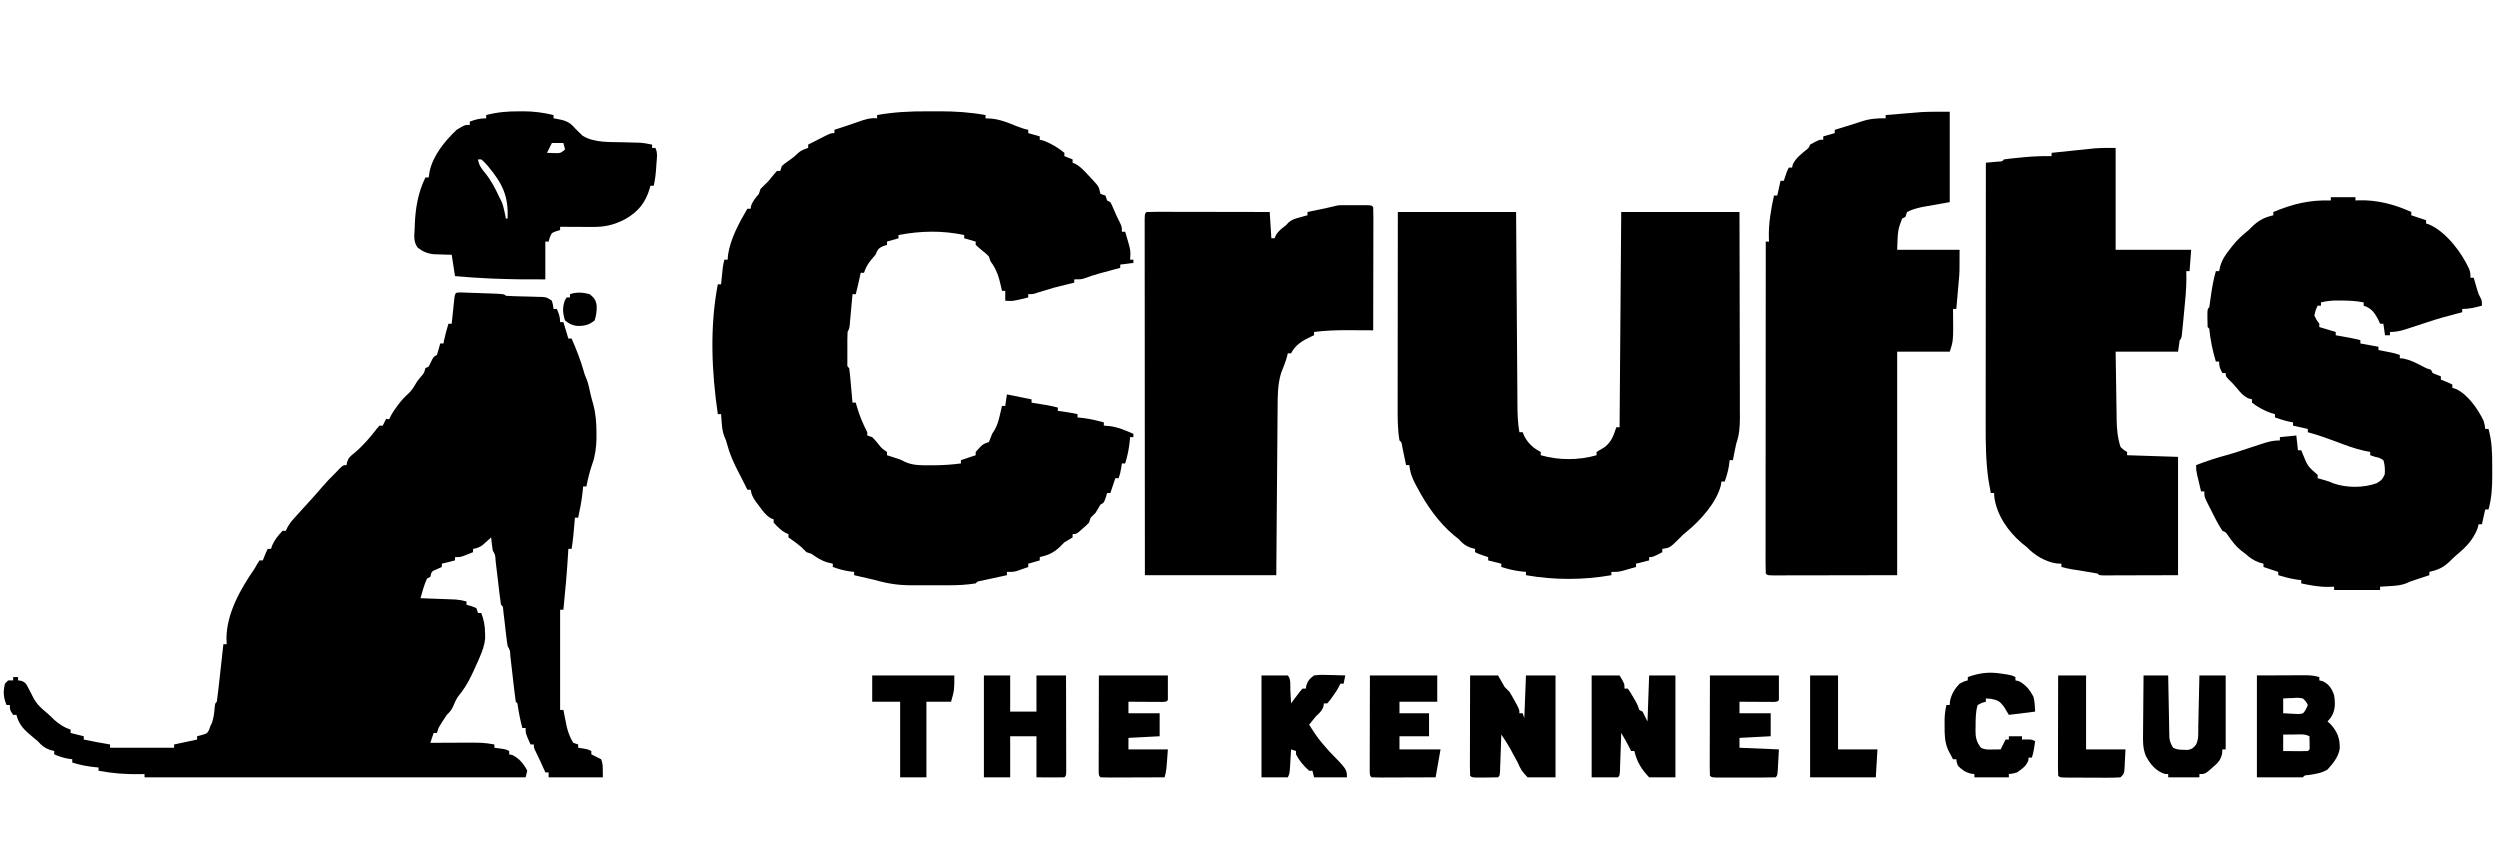
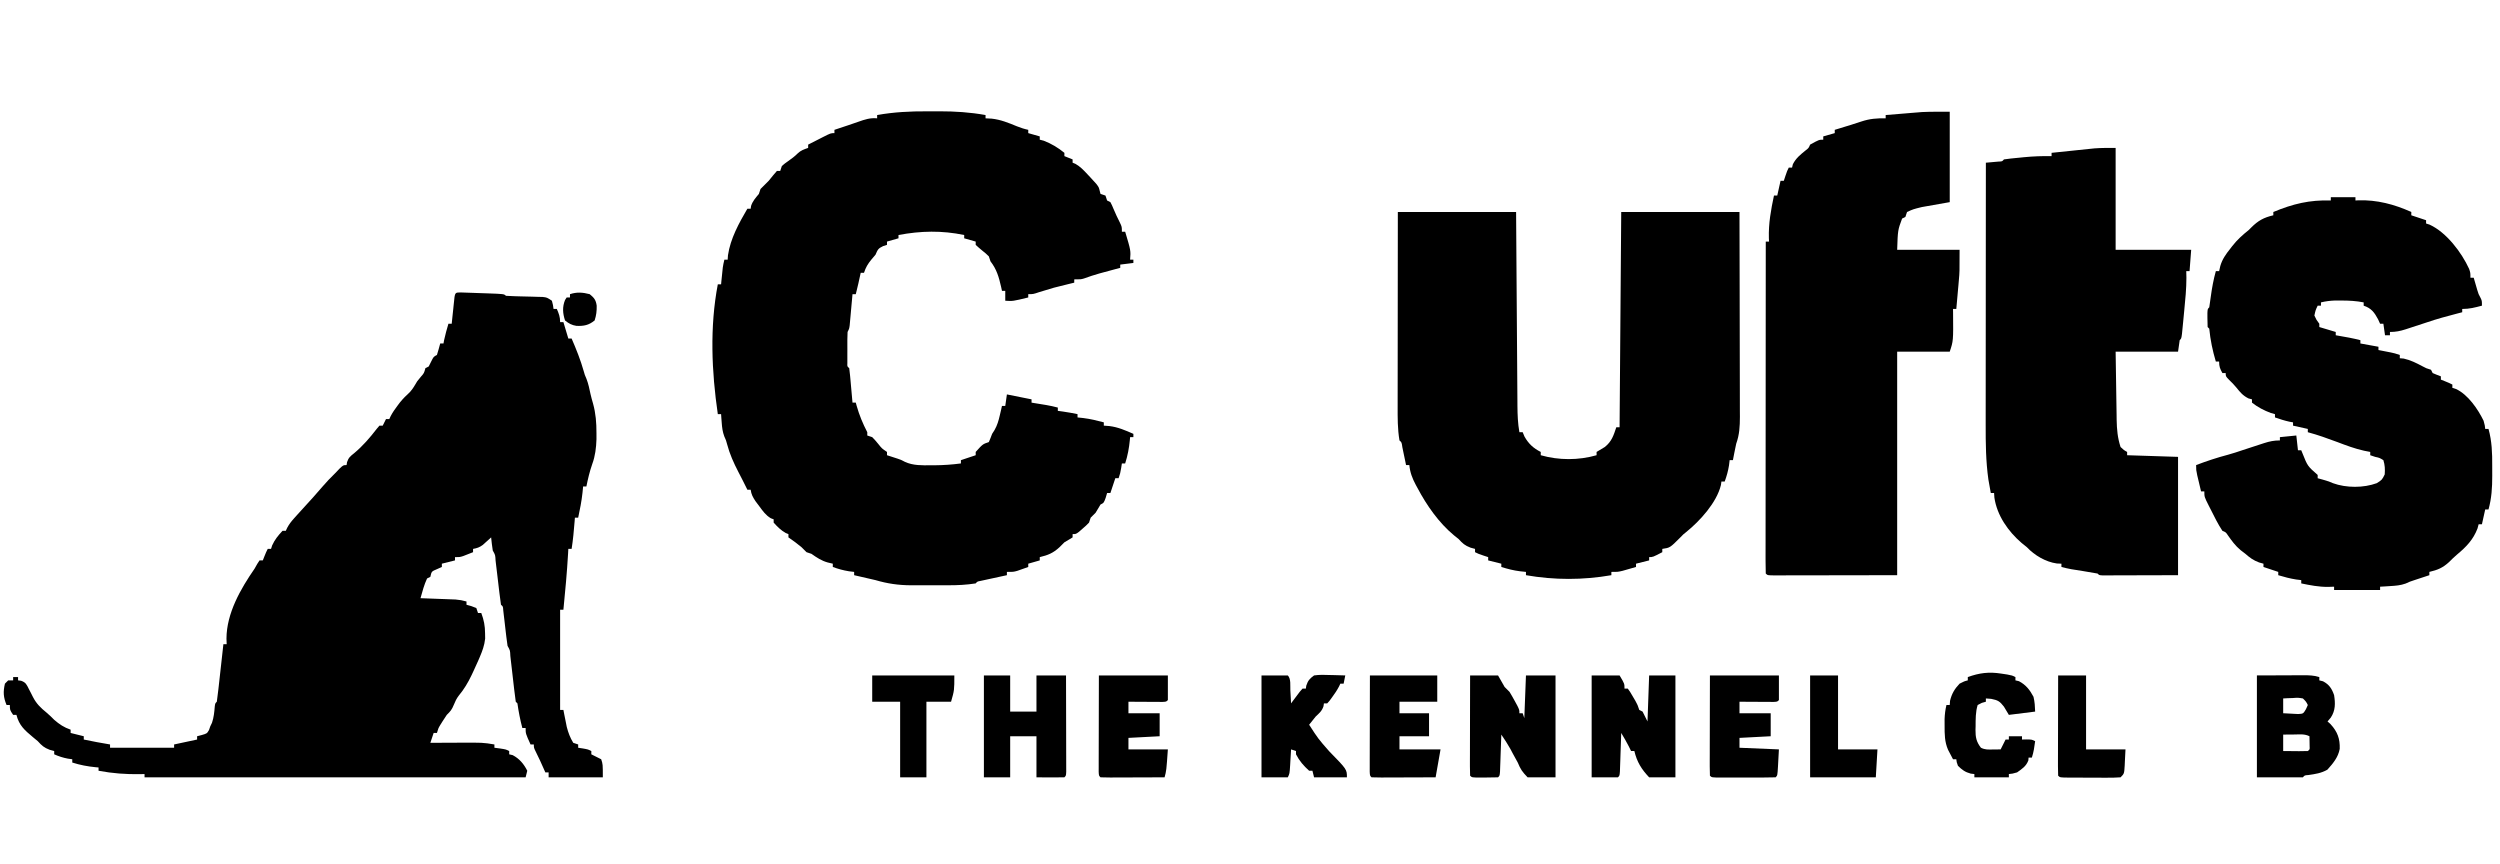
<svg xmlns="http://www.w3.org/2000/svg" width="402" height="139" viewBox="0 0 402 139" fill="none">
  <path d="M74.156 47.028C74.632 47.044 74.632 47.044 75.119 47.061C75.462 47.072 75.806 47.084 76.16 47.096C76.34 47.103 76.52 47.11 76.705 47.117C77.254 47.137 77.804 47.155 78.353 47.172C81.053 47.269 81.053 47.269 81.351 47.567C81.831 47.602 82.312 47.62 82.793 47.632C83.233 47.645 83.233 47.645 83.682 47.658C84.305 47.674 84.927 47.689 85.55 47.703C85.991 47.717 85.991 47.717 86.441 47.731C86.712 47.737 86.983 47.744 87.262 47.751C87.954 47.831 87.954 47.831 88.746 48.359C88.928 49.053 88.928 49.053 89.01 49.681C89.185 49.681 89.359 49.681 89.538 49.681C89.87 50.449 90.067 50.948 90.067 51.795C90.241 51.795 90.415 51.795 90.595 51.795C90.856 52.667 91.118 53.539 91.387 54.438C91.562 54.438 91.736 54.438 91.916 54.438C92.667 56.168 93.353 57.879 93.866 59.696C94.026 60.279 94.026 60.279 94.309 60.928C94.615 61.723 94.777 62.521 94.952 63.352C95.069 63.876 95.215 64.394 95.366 64.909C95.802 66.481 95.914 68.004 95.911 69.632C95.911 69.962 95.912 70.292 95.913 70.632C95.863 72.019 95.716 73.315 95.234 74.62C94.819 75.803 94.539 76.993 94.293 78.221C94.118 78.221 93.944 78.221 93.765 78.221C93.732 78.559 93.699 78.897 93.665 79.245C93.517 80.596 93.257 81.914 92.972 83.242C92.798 83.242 92.624 83.242 92.444 83.242C92.428 83.449 92.412 83.657 92.395 83.87C92.278 85.344 92.148 86.803 91.916 88.263C91.741 88.263 91.567 88.263 91.387 88.263C91.374 88.503 91.362 88.744 91.348 88.992C91.174 92.016 90.897 95.026 90.595 98.04C90.421 98.04 90.246 98.04 90.067 98.04C90.067 103.36 90.067 108.679 90.067 114.16C90.241 114.16 90.415 114.16 90.595 114.16C90.667 114.533 90.667 114.533 90.74 114.913C90.807 115.243 90.873 115.572 90.942 115.911C91.006 116.236 91.07 116.561 91.137 116.895C91.384 117.845 91.671 118.607 92.18 119.445C92.441 119.532 92.703 119.62 92.972 119.709C92.972 119.884 92.972 120.058 92.972 120.238C93.223 120.276 93.473 120.314 93.731 120.353C94.557 120.502 94.557 120.502 95.085 120.766C95.085 120.941 95.085 121.115 95.085 121.295C95.249 121.377 95.412 121.458 95.58 121.543C95.944 121.724 96.307 121.906 96.67 122.088C96.934 122.88 96.934 122.88 96.934 124.995C94.058 124.995 91.181 124.995 88.218 124.995C88.218 124.733 88.218 124.471 88.218 124.202C88.044 124.202 87.869 124.202 87.69 124.202C87.623 124.048 87.555 123.895 87.486 123.737C87.067 122.784 86.643 121.843 86.171 120.915C85.841 120.238 85.841 120.238 85.841 119.709C85.666 119.709 85.492 119.709 85.312 119.709C84.52 117.959 84.52 117.959 84.52 117.067C84.346 117.067 84.171 117.067 83.992 117.067C83.644 115.743 83.393 114.459 83.2 113.103C83.112 113.016 83.025 112.928 82.935 112.839C82.84 112.197 82.759 111.559 82.688 110.915C82.665 110.722 82.643 110.529 82.62 110.331C82.523 109.504 82.43 108.677 82.336 107.849C82.267 107.247 82.197 106.645 82.126 106.042C82.106 105.854 82.085 105.665 82.063 105.471C82.026 104.586 82.026 104.586 81.615 103.854C81.539 103.388 81.479 102.919 81.425 102.45C81.374 102.024 81.374 102.024 81.323 101.589C81.253 100.985 81.184 100.381 81.114 99.776C81.064 99.35 81.064 99.35 81.012 98.915C80.982 98.653 80.952 98.39 80.921 98.12C80.885 97.523 80.885 97.523 80.558 97.247C80.463 96.625 80.382 96.006 80.311 95.381C80.288 95.194 80.266 95.008 80.243 94.815C80.146 94.014 80.052 93.212 79.959 92.409C79.89 91.825 79.82 91.241 79.749 90.657C79.728 90.475 79.707 90.292 79.686 90.104C79.644 89.24 79.644 89.24 79.238 88.527C79.118 87.825 79.052 87.121 78.974 86.413C78.852 86.524 78.731 86.636 78.606 86.75C78.363 86.968 78.363 86.968 78.115 87.189C77.956 87.333 77.796 87.477 77.632 87.626C77.102 88.015 76.71 88.15 76.068 88.263C76.068 88.437 76.068 88.611 76.068 88.791C75.733 88.925 75.397 89.057 75.061 89.188C74.781 89.298 74.781 89.298 74.495 89.41C73.955 89.584 73.955 89.584 73.163 89.584C73.163 89.758 73.163 89.933 73.163 90.112C72.465 90.287 71.768 90.461 71.05 90.641C71.05 90.815 71.05 90.99 71.05 91.169C70.794 91.284 70.538 91.398 70.274 91.516C69.392 91.883 69.392 91.883 69.201 92.755C69.026 92.842 68.852 92.929 68.673 93.019C68.194 94.037 67.921 95.11 67.616 96.19C67.896 96.2 67.896 96.2 68.181 96.21C69.027 96.241 69.873 96.273 70.719 96.306C71.013 96.316 71.306 96.327 71.609 96.337C71.891 96.349 72.174 96.36 72.465 96.371C72.855 96.385 72.855 96.385 73.253 96.4C73.873 96.448 74.417 96.545 75.012 96.719C75.012 96.893 75.012 97.068 75.012 97.247C75.268 97.318 75.524 97.389 75.787 97.462C76.054 97.566 76.321 97.669 76.596 97.776C76.683 98.037 76.771 98.299 76.861 98.569C77.035 98.569 77.209 98.569 77.389 98.569C77.812 99.693 77.995 100.638 77.999 101.839C78.004 102.119 78.008 102.399 78.013 102.687C77.895 103.796 77.562 104.686 77.125 105.704C77.046 105.887 76.968 106.07 76.887 106.258C76.638 106.826 76.38 107.388 76.118 107.95C76.025 108.147 75.933 108.345 75.838 108.548C75.255 109.767 74.622 110.835 73.755 111.878C73.403 112.341 73.197 112.779 72.981 113.318C72.647 114.13 72.44 114.367 71.842 114.953C71.601 115.298 71.37 115.651 71.149 116.01C71.036 116.19 70.924 116.369 70.808 116.555C70.484 117.095 70.484 117.095 70.257 117.86C70.083 117.86 69.909 117.86 69.729 117.86C69.555 118.383 69.38 118.906 69.201 119.445C69.438 119.444 69.675 119.442 69.919 119.441C70.807 119.436 71.695 119.433 72.583 119.431C72.966 119.429 73.348 119.427 73.731 119.425C77.645 119.402 77.645 119.402 79.502 119.709C79.502 119.884 79.502 120.058 79.502 120.238C79.796 120.276 80.09 120.314 80.393 120.353C81.351 120.502 81.351 120.502 81.879 120.766C81.879 120.941 81.879 121.115 81.879 121.295C82.064 121.339 82.249 121.382 82.44 121.427C83.517 121.989 84.239 122.85 84.784 123.937C84.697 124.286 84.61 124.635 84.52 124.995C64.299 124.995 44.077 124.995 23.243 124.995C23.243 124.82 23.243 124.646 23.243 124.466C22.997 124.472 22.75 124.478 22.497 124.485C20.223 124.517 18.091 124.361 15.847 123.937C15.847 123.763 15.847 123.589 15.847 123.409C15.697 123.396 15.547 123.383 15.392 123.37C14.075 123.242 12.882 123.019 11.621 122.616C11.621 122.442 11.621 122.267 11.621 122.088C11.387 122.055 11.153 122.022 10.912 121.989C10.115 121.838 9.455 121.621 8.716 121.295C8.716 121.121 8.716 120.946 8.716 120.766C8.476 120.701 8.237 120.636 7.99 120.568C7.071 120.215 6.729 119.897 6.075 119.181C5.819 118.968 5.563 118.756 5.299 118.537C3.974 117.427 3.079 116.667 2.641 114.953C2.467 114.953 2.292 114.953 2.113 114.953C1.585 114.16 1.585 114.16 1.585 113.367C1.41 113.367 1.236 113.367 1.056 113.367C0.537 112.113 0.487 111.256 0.792 109.932C1.054 109.67 1.054 109.67 1.32 109.403C1.582 109.403 1.843 109.403 2.113 109.403C2.113 109.229 2.113 109.054 2.113 108.875C2.374 108.875 2.636 108.875 2.905 108.875C2.905 109.049 2.905 109.224 2.905 109.403C3.066 109.424 3.226 109.444 3.391 109.465C4.16 109.738 4.278 110.071 4.638 110.791C4.751 111.006 4.864 111.222 4.98 111.444C5.08 111.643 5.18 111.841 5.282 112.046C5.846 113.149 6.52 113.804 7.47 114.575C7.913 114.944 8.311 115.335 8.716 115.745C9.56 116.479 10.298 116.968 11.357 117.331C11.357 117.505 11.357 117.68 11.357 117.86C12.055 118.034 12.752 118.208 13.47 118.388C13.47 118.562 13.47 118.737 13.47 118.917C14.876 119.203 16.279 119.486 17.696 119.709C17.696 119.884 17.696 120.058 17.696 120.238C21.096 120.238 24.495 120.238 27.997 120.238C27.997 120.063 27.997 119.889 27.997 119.709C29.217 119.448 30.438 119.186 31.695 118.917C31.695 118.742 31.695 118.568 31.695 118.388C32.071 118.29 32.071 118.29 32.454 118.19C33.285 117.946 33.285 117.946 33.61 117.381C33.675 117.19 33.741 116.999 33.808 116.803C33.901 116.612 33.993 116.421 34.089 116.224C34.381 115.348 34.461 114.52 34.535 113.603C34.6 113.103 34.6 113.103 34.864 112.839C34.963 112.155 35.047 111.476 35.121 110.79C35.156 110.482 35.156 110.482 35.191 110.169C35.265 109.512 35.337 108.855 35.409 108.198C35.459 107.753 35.508 107.309 35.558 106.864C35.68 105.773 35.801 104.681 35.921 103.59C36.095 103.59 36.27 103.59 36.449 103.59C36.438 103.29 36.427 102.99 36.416 102.681C36.438 98.605 38.681 94.705 40.939 91.434C41.081 91.183 41.223 90.932 41.368 90.674C41.488 90.489 41.608 90.303 41.732 90.112C41.906 90.112 42.08 90.112 42.26 90.112C42.342 89.905 42.423 89.698 42.508 89.485C42.788 88.791 42.788 88.791 43.052 88.263C43.227 88.263 43.401 88.263 43.581 88.263C43.641 88.077 43.7 87.892 43.762 87.701C44.198 86.745 44.714 86.125 45.429 85.356C45.604 85.356 45.778 85.356 45.958 85.356C46.029 85.201 46.099 85.046 46.172 84.886C46.49 84.292 46.829 83.858 47.278 83.357C47.441 83.175 47.605 82.992 47.773 82.804C48.632 81.858 49.492 80.912 50.353 79.968C50.862 79.404 51.361 78.834 51.851 78.254C52.491 77.498 53.172 76.799 53.882 76.107C54.116 75.861 54.35 75.616 54.591 75.364C55.202 74.785 55.202 74.785 55.73 74.785C55.754 74.629 55.778 74.472 55.803 74.311C56.043 73.58 56.354 73.345 56.952 72.87C58.337 71.712 59.467 70.399 60.567 68.972C60.714 68.797 60.861 68.623 61.013 68.443C61.187 68.443 61.362 68.443 61.541 68.443C61.803 67.92 61.803 67.92 62.069 67.386C62.244 67.386 62.418 67.386 62.598 67.386C62.669 67.234 62.74 67.082 62.813 66.925C63.131 66.319 63.489 65.801 63.902 65.256C64.035 65.078 64.168 64.901 64.305 64.718C64.794 64.112 65.326 63.584 65.899 63.059C66.393 62.524 66.716 61.934 67.088 61.308C67.273 61.079 67.458 60.85 67.649 60.614C68.188 60.004 68.189 60.004 68.408 59.194C68.583 59.107 68.757 59.02 68.937 58.93C69.133 58.538 69.133 58.538 69.333 58.137C69.729 57.344 69.729 57.344 70.257 57.08C70.45 56.469 70.627 55.852 70.786 55.23C70.96 55.23 71.134 55.23 71.314 55.23C71.347 55.05 71.379 54.87 71.413 54.685C71.602 53.796 71.85 52.931 72.106 52.059C72.281 52.059 72.455 52.059 72.635 52.059C72.669 51.719 72.705 51.379 72.741 51.028C72.788 50.584 72.835 50.141 72.882 49.697C72.905 49.473 72.928 49.248 72.952 49.017C72.975 48.803 72.998 48.589 73.021 48.369C73.042 48.171 73.063 47.973 73.084 47.769C73.216 46.988 73.345 47.039 74.156 47.028Z" fill="black" />
  <path d="M149.106 17.901C149.759 17.904 150.413 17.901 151.066 17.898C153.587 17.896 155.989 18.053 158.476 18.498C158.476 18.673 158.476 18.847 158.476 19.027C158.798 19.043 159.119 19.059 159.45 19.076C160.906 19.231 162.17 19.753 163.516 20.307C164.129 20.55 164.701 20.74 165.344 20.877C165.344 21.051 165.344 21.225 165.344 21.405C165.954 21.579 166.564 21.754 167.193 21.934C167.193 22.108 167.193 22.282 167.193 22.462C167.511 22.544 167.511 22.544 167.836 22.627C169.056 23.098 170.141 23.747 171.154 24.576C171.154 24.751 171.154 24.925 171.154 25.105C171.59 25.279 172.026 25.453 172.475 25.633C172.475 25.808 172.475 25.982 172.475 26.162C172.622 26.222 172.769 26.282 172.921 26.343C173.715 26.794 174.227 27.342 174.852 28.012C175.013 28.183 175.173 28.354 175.338 28.531C175.505 28.714 175.671 28.897 175.843 29.085C175.999 29.257 176.156 29.429 176.317 29.606C176.701 30.126 176.701 30.126 176.837 30.703C176.88 30.861 176.922 31.02 176.965 31.183C177.227 31.27 177.488 31.357 177.758 31.447C177.845 31.709 177.932 31.97 178.022 32.24C178.196 32.327 178.37 32.414 178.55 32.504C178.805 32.994 178.805 32.994 179.062 33.611C179.376 34.351 179.698 35.059 180.069 35.774C180.399 36.468 180.399 36.468 180.399 37.261C180.573 37.261 180.748 37.261 180.927 37.261C181.837 40.305 181.837 40.305 181.72 41.753C181.894 41.753 182.068 41.753 182.248 41.753C182.248 41.927 182.248 42.102 182.248 42.282C181.55 42.369 180.853 42.456 180.135 42.546C180.135 42.72 180.135 42.895 180.135 43.074C179.876 43.141 179.618 43.209 179.352 43.278C177.639 43.726 175.941 44.171 174.28 44.788C173.796 44.924 173.796 44.924 172.739 44.924C172.739 45.099 172.739 45.273 172.739 45.453C172.462 45.52 172.184 45.587 171.898 45.656C169.483 46.239 169.483 46.239 167.11 46.972C166.136 47.302 166.136 47.302 165.344 47.302C165.344 47.477 165.344 47.651 165.344 47.831C162.858 48.438 162.858 48.438 161.646 48.359C161.646 47.836 161.646 47.313 161.646 46.774C161.472 46.774 161.297 46.774 161.118 46.774C161.073 46.563 161.028 46.353 160.981 46.136C160.615 44.533 160.271 43.32 159.269 42.017C159.182 41.756 159.094 41.494 159.005 41.224C158.512 40.745 158.512 40.745 157.932 40.283C157.575 39.992 157.226 39.691 156.892 39.375C156.892 39.2 156.892 39.026 156.892 38.846C156.282 38.672 155.671 38.497 155.043 38.318C155.043 38.143 155.043 37.969 155.043 37.789C151.464 37.042 148.063 37.112 144.478 37.789C144.478 37.964 144.478 38.138 144.478 38.318C143.563 38.579 143.563 38.579 142.629 38.846C142.629 39.021 142.629 39.195 142.629 39.375C142.422 39.44 142.215 39.505 142.002 39.573C141.177 39.966 141.14 40.151 140.78 40.96C140.453 41.344 140.453 41.344 140.12 41.736C139.531 42.458 139.214 42.992 138.931 43.867C138.757 43.867 138.582 43.867 138.403 43.867C138.368 44.026 138.333 44.186 138.297 44.35C138.227 44.667 138.227 44.667 138.155 44.99C138.109 45.199 138.063 45.407 138.016 45.622C137.888 46.184 137.753 46.744 137.61 47.302C137.436 47.302 137.262 47.302 137.082 47.302C137.066 47.482 137.05 47.661 137.034 47.845C136.987 48.36 136.941 48.874 136.893 49.389C136.845 49.916 136.797 50.444 136.751 50.972C136.719 51.322 136.719 51.322 136.686 51.679C136.667 51.892 136.648 52.105 136.628 52.324C136.554 52.852 136.554 52.852 136.29 53.38C136.265 53.798 136.255 54.218 136.255 54.637C136.254 54.884 136.254 55.132 136.254 55.387C136.255 55.646 136.256 55.905 136.257 56.172C136.256 56.432 136.255 56.692 136.254 56.96C136.254 57.207 136.254 57.454 136.255 57.709C136.255 58.05 136.255 58.05 136.256 58.399C136.231 58.929 136.231 58.929 136.554 59.194C136.614 59.606 136.658 60.02 136.695 60.434C136.718 60.683 136.741 60.933 136.765 61.19C136.788 61.452 136.811 61.715 136.835 61.985C136.871 62.38 136.871 62.38 136.907 62.784C136.967 63.437 137.025 64.09 137.082 64.743C137.257 64.743 137.431 64.743 137.61 64.743C137.655 64.91 137.7 65.076 137.747 65.247C138.178 66.771 138.732 68.096 139.459 69.5C139.459 69.675 139.459 69.849 139.459 70.029C139.721 70.116 139.982 70.203 140.252 70.293C140.715 70.772 140.715 70.772 141.193 71.35C141.816 72.129 141.816 72.129 142.629 72.671C142.629 72.846 142.629 73.02 142.629 73.2C142.788 73.251 142.948 73.302 143.112 73.355C143.323 73.423 143.534 73.492 143.751 73.563C143.96 73.631 144.168 73.698 144.383 73.767C145.006 73.993 145.006 73.993 145.514 74.267C146.829 74.876 148.271 74.828 149.694 74.818C149.879 74.818 150.063 74.817 150.253 74.817C151.685 74.805 153.095 74.712 154.515 74.521C154.515 74.347 154.515 74.172 154.515 73.993C155.299 73.731 156.083 73.469 156.892 73.2C156.892 73.025 156.892 72.851 156.892 72.671C158.028 71.411 158.028 71.411 159.005 71.086C159.197 70.652 159.371 70.21 159.533 69.764C159.66 69.566 159.787 69.367 159.918 69.163C160.367 68.37 160.567 67.661 160.771 66.775C160.837 66.493 160.904 66.21 160.972 65.919C161.02 65.706 161.068 65.492 161.118 65.272C161.292 65.272 161.466 65.272 161.646 65.272C161.733 64.662 161.82 64.051 161.91 63.422C162.79 63.598 163.671 63.775 164.551 63.951C164.798 64 165.045 64.049 165.299 64.1C165.488 64.138 165.677 64.176 165.872 64.215C165.872 64.389 165.872 64.564 165.872 64.743C166.088 64.779 166.305 64.814 166.528 64.85C166.955 64.92 166.955 64.92 167.391 64.991C167.673 65.037 167.954 65.083 168.245 65.131C168.873 65.242 169.482 65.37 170.098 65.536C170.098 65.711 170.098 65.885 170.098 66.065C170.376 66.103 170.654 66.141 170.94 66.18C171.724 66.296 172.493 66.429 173.267 66.593C173.267 66.768 173.267 66.942 173.267 67.122C173.725 67.171 173.725 67.171 174.192 67.221C175.323 67.36 176.393 67.62 177.493 67.915C177.493 68.089 177.493 68.263 177.493 68.443C177.788 68.465 178.082 68.487 178.385 68.509C179.769 68.675 180.981 69.206 182.248 69.764C182.248 69.939 182.248 70.113 182.248 70.293C182.073 70.293 181.899 70.293 181.72 70.293C181.7 70.518 181.7 70.518 181.68 70.748C181.553 72.066 181.33 73.26 180.927 74.521C180.753 74.521 180.578 74.521 180.399 74.521C180.361 74.766 180.323 75.012 180.283 75.264C180.135 76.107 180.135 76.107 179.871 76.899C179.696 76.899 179.522 76.899 179.342 76.899C179.081 77.684 178.819 78.469 178.55 79.278C178.376 79.278 178.201 79.278 178.022 79.278C177.945 79.534 177.869 79.79 177.791 80.054C177.493 80.863 177.493 80.863 176.965 81.127C176.699 81.567 176.435 82.007 176.173 82.449C175.909 82.713 175.645 82.977 175.38 83.242C175.293 83.503 175.206 83.765 175.116 84.034C174.647 84.516 174.647 84.516 174.076 85.009C173.795 85.256 173.795 85.256 173.508 85.507C173.003 85.884 173.003 85.884 172.475 85.884C172.475 86.059 172.475 86.233 172.475 86.413C172.039 86.684 171.598 86.947 171.154 87.206C170.885 87.464 170.621 87.729 170.362 87.998C169.335 88.94 168.521 89.271 167.193 89.584C167.193 89.758 167.193 89.933 167.193 90.112C166.582 90.287 165.972 90.461 165.344 90.641C165.344 90.815 165.344 90.99 165.344 91.169C164.97 91.303 164.596 91.435 164.221 91.566C163.909 91.676 163.909 91.676 163.59 91.789C162.967 91.962 162.967 91.962 161.91 91.962C161.91 92.136 161.91 92.311 161.91 92.491C161.4 92.6 161.4 92.6 160.879 92.713C160.436 92.809 159.993 92.906 159.549 93.003C159.325 93.051 159.1 93.099 158.869 93.149C158.655 93.195 158.442 93.242 158.222 93.291C157.925 93.355 157.925 93.355 157.622 93.421C157.153 93.507 157.153 93.507 156.892 93.812C155.403 94.047 153.955 94.115 152.451 94.111C152.236 94.112 152.021 94.112 151.8 94.112C151.349 94.112 150.898 94.112 150.447 94.111C149.762 94.109 149.077 94.111 148.392 94.112C147.951 94.112 147.51 94.112 147.069 94.111C146.867 94.112 146.665 94.112 146.457 94.113C144.478 94.104 142.685 93.846 140.78 93.283C139.638 93.01 138.492 92.749 137.346 92.491C137.346 92.316 137.346 92.142 137.346 91.962C137.074 91.929 136.802 91.897 136.521 91.863C135.597 91.714 134.789 91.49 133.913 91.169C133.913 90.995 133.913 90.82 133.913 90.641C133.504 90.543 133.504 90.543 133.087 90.443C132.081 90.159 131.334 89.658 130.479 89.055C130.218 88.968 129.956 88.881 129.687 88.791C129.416 88.533 129.153 88.267 128.894 87.998C128.206 87.43 127.524 86.908 126.781 86.413C126.781 86.238 126.781 86.064 126.781 85.884C126.634 85.824 126.487 85.764 126.336 85.703C125.55 85.256 125.006 84.704 124.404 84.034C124.404 83.86 124.404 83.686 124.404 83.506C124.181 83.423 124.181 83.423 123.953 83.339C123.12 82.842 122.684 82.202 122.11 81.425C121.902 81.147 121.693 80.87 121.479 80.585C121.05 79.927 120.815 79.513 120.706 78.749C120.532 78.749 120.358 78.749 120.178 78.749C119.938 78.268 119.698 77.787 119.459 77.306C119.219 76.829 118.974 76.354 118.726 75.882C117.968 74.417 117.335 73.013 116.914 71.417C116.753 70.805 116.753 70.805 116.47 70.181C116.188 69.425 116.109 68.768 116.051 67.964C116.031 67.706 116.012 67.448 115.991 67.183C115.978 66.988 115.965 66.794 115.952 66.593C115.778 66.593 115.603 66.593 115.424 66.593C114.424 59.747 114.116 52.554 115.424 45.717C115.598 45.717 115.772 45.717 115.952 45.717C115.968 45.541 115.984 45.366 116.001 45.185C116.22 42.868 116.22 42.868 116.48 41.753C116.655 41.753 116.829 41.753 117.009 41.753C117.033 41.401 117.033 41.401 117.058 41.043C117.448 38.364 118.833 35.868 120.178 33.561C120.352 33.561 120.527 33.561 120.706 33.561C120.739 33.34 120.739 33.34 120.772 33.115C121.03 32.321 121.501 31.824 122.027 31.183C122.114 30.921 122.201 30.659 122.291 30.39C122.725 29.944 123.167 29.504 123.612 29.069C123.851 28.779 124.088 28.487 124.322 28.193C124.624 27.842 124.624 27.842 124.932 27.483C125.107 27.483 125.281 27.483 125.461 27.483C125.548 27.221 125.635 26.96 125.725 26.69C126.185 26.294 126.185 26.294 126.748 25.898C127.291 25.513 127.79 25.153 128.258 24.678C128.757 24.187 129.297 24.013 129.951 23.783C129.951 23.609 129.951 23.435 129.951 23.255C130.555 22.945 131.161 22.637 131.767 22.33C131.939 22.242 132.111 22.154 132.288 22.063C133.589 21.405 133.589 21.405 134.177 21.405C134.177 21.231 134.177 21.056 134.177 20.877C134.947 20.62 135.717 20.363 136.488 20.108C137.007 19.933 137.524 19.756 138.04 19.573C139.073 19.208 139.93 18.919 141.044 19.027C141.044 18.852 141.044 18.678 141.044 18.498C143.75 18.014 146.365 17.887 149.106 17.901Z" fill="black" />
  <path d="M224.772 34.089C231.048 34.089 237.323 34.089 243.789 34.089C243.805 36.491 243.821 38.892 243.838 41.366C243.848 42.887 243.859 44.408 243.87 45.929C243.888 48.343 243.905 50.758 243.921 53.172C243.932 54.93 243.944 56.689 243.958 58.447C243.965 59.378 243.971 60.309 243.977 61.239C243.983 62.279 243.991 63.319 243.999 64.359C244.001 64.667 244.002 64.974 244.004 65.29C244.017 66.72 244.066 68.091 244.318 69.5C244.492 69.5 244.666 69.5 244.846 69.5C244.944 69.734 245.042 69.969 245.143 70.21C245.787 71.349 246.565 72.078 247.751 72.671C247.751 72.846 247.751 73.02 247.751 73.2C250.663 74.032 253.82 74.032 256.731 73.2C256.731 73.025 256.731 72.851 256.731 72.671C257.17 72.403 257.61 72.14 258.052 71.878C259.166 70.993 259.463 70.023 259.901 68.707C260.075 68.707 260.25 68.707 260.429 68.707C260.516 57.283 260.604 45.859 260.693 34.089C266.969 34.089 273.245 34.089 279.71 34.089C279.732 42.895 279.732 42.895 279.736 46.586C279.739 49.135 279.743 51.683 279.75 54.231C279.756 56.087 279.759 57.943 279.76 59.799C279.761 60.782 279.762 61.764 279.766 62.746C279.771 63.844 279.771 64.942 279.77 66.039C279.772 66.364 279.774 66.688 279.776 67.023C279.772 68.575 279.707 69.886 279.182 71.35C279.077 71.828 278.977 72.306 278.885 72.787C278.819 73.13 278.819 73.13 278.751 73.479C278.719 73.649 278.687 73.818 278.654 73.992C278.48 73.992 278.305 73.992 278.126 73.992C278.077 74.401 278.077 74.401 278.027 74.818C277.878 75.742 277.654 76.552 277.333 77.428C277.159 77.428 276.985 77.428 276.805 77.428C276.778 77.618 276.751 77.807 276.724 78.003C276.033 80.826 273.356 83.766 271.133 85.558C270.688 85.906 270.688 85.906 270.169 86.446C268.537 88.079 268.537 88.079 267.297 88.262C267.297 88.437 267.297 88.611 267.297 88.791C265.778 89.584 265.778 89.584 265.184 89.584C265.184 89.758 265.184 89.933 265.184 90.112C264.486 90.287 263.789 90.461 263.07 90.641C263.07 90.815 263.07 90.99 263.07 91.169C262.609 91.303 262.146 91.435 261.684 91.566C261.426 91.639 261.169 91.713 260.904 91.789C260.165 91.962 260.165 91.962 259.109 91.962C259.109 92.136 259.109 92.311 259.109 92.49C254.548 93.287 249.935 93.287 245.374 92.49C245.374 92.316 245.374 92.142 245.374 91.962C244.908 91.913 244.908 91.913 244.433 91.863C243.382 91.734 242.422 91.485 241.412 91.169C241.412 90.995 241.412 90.82 241.412 90.641C240.715 90.466 240.018 90.292 239.299 90.112C239.299 89.938 239.299 89.763 239.299 89.584C239.049 89.502 238.798 89.42 238.54 89.336C237.714 89.055 237.714 89.055 237.186 88.791C237.186 88.617 237.186 88.442 237.186 88.262C236.827 88.164 236.827 88.164 236.46 88.064C235.541 87.711 235.199 87.393 234.545 86.677C234.177 86.382 234.177 86.382 233.802 86.082C231.369 84.069 229.408 81.261 227.942 78.485C227.847 78.311 227.752 78.137 227.654 77.958C227.093 76.9 226.742 75.996 226.621 74.785C226.447 74.785 226.272 74.785 226.093 74.785C226.039 74.521 225.985 74.257 225.929 73.985C225.822 73.474 225.822 73.474 225.713 72.952C225.643 72.612 225.572 72.271 225.5 71.921C225.387 71.126 225.387 71.126 225.036 70.821C224.722 68.98 224.737 67.153 224.742 65.289C224.742 64.951 224.742 64.614 224.742 64.265C224.742 63.344 224.744 62.423 224.745 61.502C224.747 60.538 224.747 59.573 224.748 58.609C224.748 56.785 224.751 54.961 224.753 53.137C224.757 50.67 224.758 48.204 224.76 45.737C224.762 41.854 224.767 37.972 224.772 34.089Z" fill="black" />
  <path d="M374.795 31.711C376.102 31.711 377.41 31.711 378.757 31.711C378.757 31.885 378.757 32.06 378.757 32.239C378.979 32.226 378.979 32.226 379.205 32.212C382.196 32.111 385.027 32.858 387.737 34.089C387.737 34.264 387.737 34.438 387.737 34.618C388.522 34.879 389.306 35.141 390.114 35.411C390.114 35.585 390.114 35.759 390.114 35.939C390.3 35.999 390.485 36.059 390.676 36.121C393.389 37.36 395.818 40.585 397.034 43.236C397.246 43.867 397.246 43.867 397.246 44.66C397.42 44.66 397.594 44.66 397.774 44.66C397.825 44.838 397.876 45.017 397.929 45.2C397.998 45.436 398.066 45.672 398.137 45.915C398.205 46.148 398.272 46.381 398.341 46.621C398.545 47.297 398.545 47.297 398.857 47.868C399.095 48.359 399.095 48.359 399.095 49.152C397.968 49.453 397.097 49.681 395.925 49.681C395.925 49.855 395.925 50.029 395.925 50.209C395.667 50.276 395.408 50.343 395.142 50.412C393.496 50.843 391.861 51.277 390.253 51.832C389.302 52.156 388.347 52.464 387.391 52.769C387.207 52.829 387.024 52.889 386.835 52.951C385.937 53.236 385.256 53.38 384.304 53.38C384.304 53.555 384.304 53.729 384.304 53.909C384.042 53.909 383.781 53.909 383.511 53.909C383.38 52.993 383.38 52.993 383.247 52.059C383.073 52.059 382.898 52.059 382.719 52.059C382.61 51.819 382.501 51.579 382.389 51.332C381.786 50.213 381.295 49.558 380.078 49.152C380.078 48.978 380.078 48.803 380.078 48.623C378.87 48.388 377.725 48.324 376.495 48.326C376.157 48.325 375.819 48.325 375.471 48.324C374.678 48.354 373.979 48.438 373.21 48.623C373.21 48.798 373.21 48.972 373.21 49.152C373.036 49.152 372.862 49.152 372.682 49.152C372.339 49.874 372.339 49.874 372.154 50.738C372.492 51.464 372.492 51.464 372.946 52.059C372.946 52.233 372.946 52.408 372.946 52.587C373.818 52.849 374.689 53.111 375.587 53.38C375.587 53.555 375.587 53.729 375.587 53.909C375.785 53.944 375.982 53.979 376.186 54.015C376.576 54.085 376.576 54.085 376.974 54.156C377.232 54.202 377.489 54.248 377.754 54.296C378.36 54.412 378.953 54.544 379.549 54.701C379.549 54.876 379.549 55.05 379.549 55.23C380.988 55.492 380.988 55.492 382.455 55.758C382.455 55.933 382.455 56.107 382.455 56.287C382.636 56.322 382.818 56.357 383.005 56.393C383.362 56.463 383.362 56.463 383.726 56.535C384.08 56.604 384.08 56.604 384.441 56.674C385.096 56.816 385.096 56.816 385.888 57.08C385.888 57.254 385.888 57.429 385.888 57.608C386.199 57.633 386.199 57.633 386.516 57.658C387.629 57.907 388.511 58.358 389.515 58.888C390.132 59.222 390.132 59.222 390.907 59.458C390.994 59.633 391.081 59.807 391.171 59.987C391.605 60.177 392.045 60.355 392.492 60.515C392.492 60.69 392.492 60.864 392.492 61.044C392.802 61.166 392.802 61.166 393.119 61.291C393.812 61.572 393.812 61.572 394.34 61.836C394.34 62.011 394.34 62.185 394.34 62.365C394.534 62.427 394.727 62.489 394.926 62.553C396.85 63.445 398.436 65.766 399.359 67.65C399.573 68.443 399.573 68.443 399.623 68.971C399.797 68.971 399.972 68.971 400.151 68.971C400.702 70.949 400.761 72.858 400.748 74.898C400.745 75.445 400.748 75.991 400.752 76.537C400.753 78.404 400.654 80.116 400.151 81.92C399.977 81.92 399.803 81.92 399.623 81.92C399.449 82.705 399.274 83.49 399.095 84.298C398.92 84.298 398.746 84.298 398.566 84.298C398.477 84.634 398.477 84.634 398.385 84.976C397.695 86.782 396.569 87.941 395.098 89.166C394.643 89.551 394.228 89.952 393.812 90.376C392.785 91.318 391.971 91.649 390.643 91.962C390.643 92.136 390.643 92.311 390.643 92.49C390.429 92.561 390.216 92.631 389.996 92.703C389.572 92.843 389.572 92.843 389.14 92.986C388.722 93.124 388.722 93.124 388.295 93.265C387.493 93.527 387.493 93.527 386.821 93.837C385.99 94.134 385.233 94.188 384.353 94.241C383.893 94.271 383.893 94.271 383.424 94.301C383.191 94.314 382.958 94.327 382.719 94.34C382.719 94.515 382.719 94.689 382.719 94.869C380.278 94.869 377.838 94.869 375.323 94.869C375.323 94.694 375.323 94.52 375.323 94.34C374.991 94.351 374.659 94.362 374.316 94.373C372.854 94.378 371.468 94.111 370.041 93.812C370.041 93.637 370.041 93.463 370.041 93.283C369.774 93.251 369.507 93.218 369.232 93.184C368.224 93.024 367.316 92.788 366.343 92.49C366.343 92.316 366.343 92.142 366.343 91.962C365.559 91.7 364.774 91.439 363.966 91.169C363.966 90.995 363.966 90.82 363.966 90.641C363.615 90.543 363.615 90.543 363.256 90.442C362.331 90.093 361.801 89.703 361.061 89.055C360.676 88.761 360.676 88.761 360.285 88.46C359.448 87.769 358.853 86.947 358.234 86.061C357.914 85.584 357.914 85.584 357.363 85.355C356.633 84.256 356.057 83.064 355.464 81.887C355.319 81.603 355.319 81.603 355.17 81.314C354.457 79.899 354.457 79.899 354.457 79.013C354.283 79.013 354.109 79.013 353.929 79.013C353.796 78.457 353.664 77.901 353.533 77.345C353.423 76.881 353.423 76.881 353.31 76.407C353.137 75.578 353.137 75.578 353.137 74.785C354.827 74.141 356.512 73.582 358.261 73.122C359.06 72.905 359.838 72.645 360.621 72.379C361.585 72.055 362.552 71.742 363.52 71.432C363.704 71.372 363.887 71.312 364.076 71.251C364.974 70.966 365.655 70.821 366.607 70.821C366.607 70.647 366.607 70.472 366.607 70.293C367.479 70.206 368.35 70.118 369.248 70.028C369.379 71.206 369.379 71.206 369.513 72.407C369.687 72.407 369.861 72.407 370.041 72.407C370.105 72.563 370.169 72.719 370.235 72.881C371.059 74.95 371.059 74.95 372.682 76.371C372.682 76.545 372.682 76.719 372.682 76.899C373.099 77.014 373.099 77.014 373.524 77.13C374.531 77.428 374.531 77.428 375.144 77.698C377.274 78.475 380.054 78.477 382.191 77.692C383.032 77.157 383.032 77.157 383.462 76.288C383.521 75.444 383.5 74.804 383.247 73.992C382.631 73.618 382.631 73.618 381.926 73.464C381.665 73.377 381.403 73.289 381.134 73.2C381.134 73.025 381.134 72.851 381.134 72.671C380.636 72.573 380.636 72.573 380.127 72.473C378.649 72.144 377.264 71.623 375.852 71.085C374.279 70.5 372.719 69.933 371.097 69.5C371.097 69.326 371.097 69.151 371.097 68.971C370.313 68.797 369.528 68.623 368.72 68.443C368.72 68.269 368.72 68.094 368.72 67.914C368.442 67.865 368.442 67.865 368.159 67.815C367.353 67.64 366.593 67.393 365.815 67.122C365.815 66.947 365.815 66.773 365.815 66.593C365.488 66.503 365.488 66.503 365.154 66.411C364.054 65.999 363.041 65.476 362.117 64.743C362.117 64.569 362.117 64.394 362.117 64.215C361.839 64.141 361.839 64.141 361.556 64.066C360.656 63.616 360.228 63.089 359.606 62.315C359.243 61.875 358.866 61.486 358.452 61.093C357.891 60.515 357.891 60.515 357.891 59.987C357.717 59.987 357.542 59.987 357.363 59.987C356.977 59.287 356.834 58.958 356.834 58.137C356.66 58.137 356.486 58.137 356.306 58.137C355.78 56.366 355.427 54.689 355.25 52.852C355.163 52.764 355.075 52.677 354.986 52.587C354.96 52.103 354.951 51.618 354.953 51.134C354.952 50.87 354.951 50.605 354.951 50.333C354.986 49.681 354.986 49.681 355.25 49.416C355.343 48.84 355.423 48.261 355.497 47.682C355.687 46.287 355.927 44.957 356.306 43.603C356.481 43.603 356.655 43.603 356.834 43.603C356.896 43.334 356.957 43.064 357.02 42.787C357.332 41.698 357.914 40.877 358.617 40.002C358.783 39.785 358.783 39.785 358.952 39.564C359.738 38.562 360.592 37.788 361.589 36.996C361.725 36.86 361.861 36.724 362.001 36.583C363.122 35.462 364.032 34.975 365.551 34.618C365.551 34.443 365.551 34.269 365.551 34.089C368.684 32.784 371.399 32.121 374.795 32.239C374.795 32.065 374.795 31.891 374.795 31.711Z" fill="black" />
  <path d="M313.517 17.97C313.517 22.766 313.517 27.562 313.517 32.504C312.035 32.765 310.554 33.027 309.027 33.297C307.643 33.638 307.643 33.638 306.65 34.089C306.563 34.351 306.475 34.613 306.386 34.882C306.124 35.013 306.124 35.013 305.857 35.146C305.169 36.999 305.169 36.999 305.065 40.167C308.377 40.167 311.689 40.167 315.102 40.167C315.102 43.735 315.102 43.735 314.986 45.035C314.962 45.311 314.939 45.587 314.914 45.871C314.889 46.148 314.864 46.423 314.838 46.708C314.812 46.996 314.787 47.284 314.761 47.581C314.7 48.281 314.637 48.981 314.574 49.681C314.399 49.681 314.225 49.681 314.045 49.681C314.048 49.876 314.051 50.071 314.055 50.272C314.095 54.817 314.095 54.817 313.517 56.551C310.728 56.551 307.939 56.551 305.065 56.551C305.065 68.411 305.065 80.271 305.065 92.49C301.628 92.496 298.19 92.501 294.648 92.507C293.562 92.509 292.475 92.512 291.355 92.514C290.031 92.516 290.031 92.516 289.413 92.516C288.979 92.516 288.545 92.517 288.111 92.518C287.456 92.52 286.8 92.521 286.144 92.52C285.853 92.522 285.853 92.522 285.555 92.523C284.229 92.521 284.229 92.521 283.935 92.226C283.909 91.538 283.901 90.856 283.903 90.168C283.903 89.95 283.903 89.731 283.902 89.507C283.902 88.77 283.903 88.033 283.905 87.296C283.905 86.77 283.905 86.244 283.905 85.718C283.905 84.286 283.906 82.853 283.908 81.42C283.91 79.925 283.91 78.43 283.91 76.934C283.911 74.1 283.913 71.266 283.916 68.433C283.919 65.207 283.92 61.982 283.922 58.757C283.924 52.12 283.929 45.483 283.935 38.846C284.109 38.846 284.284 38.846 284.463 38.846C284.449 38.576 284.449 38.576 284.435 38.301C284.369 35.931 284.764 33.752 285.255 31.447C285.43 31.447 285.604 31.447 285.784 31.447C285.958 30.662 286.132 29.877 286.312 29.068C286.486 29.068 286.661 29.068 286.84 29.068C286.963 28.692 286.963 28.692 287.088 28.309C287.369 27.483 287.369 27.483 287.633 26.954C287.807 26.954 287.981 26.954 288.161 26.954C288.204 26.774 288.248 26.595 288.293 26.409C288.798 25.419 289.48 24.889 290.333 24.193C290.83 23.811 290.83 23.811 291.066 23.255C292.499 22.462 292.499 22.462 293.179 22.462C293.179 22.288 293.179 22.113 293.179 21.933C293.789 21.759 294.4 21.585 295.028 21.405C295.028 21.23 295.028 21.056 295.028 20.876C295.258 20.806 295.487 20.736 295.724 20.664C296.18 20.524 296.18 20.524 296.646 20.381C296.946 20.289 297.247 20.197 297.556 20.102C298.148 19.917 298.739 19.727 299.327 19.53C300.655 19.088 301.816 18.999 303.216 19.027C303.216 18.852 303.216 18.678 303.216 18.498C304.289 18.408 305.362 18.32 306.435 18.234C306.734 18.209 307.033 18.183 307.34 18.157C307.639 18.134 307.938 18.11 308.246 18.085C308.516 18.063 308.785 18.041 309.063 18.018C310.546 17.948 312.032 17.97 313.517 17.97Z" fill="black" />
  <path d="M340.194 23.784C340.194 29.19 340.194 34.597 340.194 40.167C344.203 40.167 348.212 40.167 352.343 40.167C352.256 41.301 352.169 42.435 352.079 43.603C351.905 43.603 351.731 43.603 351.551 43.603C351.559 43.951 351.567 44.3 351.575 44.659C351.574 46.426 351.402 48.174 351.227 49.93C351.171 50.497 351.117 51.064 351.064 51.631C351.028 51.992 350.993 52.352 350.958 52.713C350.926 53.038 350.894 53.363 350.861 53.697C350.759 54.438 350.759 54.438 350.495 54.702C350.407 55.312 350.32 55.923 350.23 56.552C346.918 56.552 343.606 56.552 340.194 56.552C340.219 58.395 340.246 60.238 340.277 62.081C340.288 62.707 340.297 63.333 340.305 63.96C340.317 64.862 340.332 65.765 340.348 66.668C340.351 66.946 340.354 67.224 340.358 67.51C340.388 69.049 340.506 70.412 340.986 71.879C341.512 72.374 341.512 72.374 342.042 72.671C342.042 72.846 342.042 73.02 342.042 73.2C344.745 73.287 347.447 73.374 350.23 73.464C350.23 79.743 350.23 86.022 350.23 92.491C348.144 92.496 346.058 92.502 343.908 92.507C343.248 92.51 342.589 92.512 341.909 92.514C341.39 92.515 340.871 92.516 340.351 92.516C340.079 92.518 339.807 92.519 339.526 92.521C339.14 92.521 339.14 92.521 338.746 92.521C338.522 92.521 338.297 92.522 338.065 92.522C337.552 92.491 337.552 92.491 337.288 92.227C336.513 92.083 335.739 91.952 334.961 91.83C334.53 91.762 334.099 91.693 333.668 91.624C333.38 91.578 333.38 91.578 333.086 91.532C332.542 91.435 332.012 91.31 331.477 91.169C331.477 90.995 331.477 90.821 331.477 90.641C331.232 90.63 330.987 90.619 330.735 90.608C328.958 90.361 327.147 89.299 325.931 87.998C325.646 87.766 325.36 87.534 325.072 87.305C322.913 85.449 321.121 82.89 320.698 80.021C320.673 79.653 320.673 79.653 320.648 79.278C320.474 79.278 320.3 79.278 320.12 79.278C320.036 78.816 319.954 78.353 319.872 77.89C319.826 77.633 319.78 77.375 319.733 77.11C319.319 74.171 319.291 71.243 319.298 68.282C319.298 67.821 319.298 67.359 319.298 66.898C319.297 65.655 319.299 64.412 319.301 63.169C319.303 61.867 319.303 60.564 319.303 59.262C319.304 56.8 319.306 54.337 319.309 51.875C319.312 49.07 319.313 46.265 319.314 43.46C319.317 37.694 319.322 31.928 319.328 26.162C319.515 26.146 319.703 26.13 319.896 26.113C320.139 26.091 320.382 26.069 320.632 26.046C320.874 26.025 321.116 26.003 321.365 25.981C321.959 25.961 321.959 25.961 322.233 25.633C322.597 25.573 322.964 25.529 323.331 25.492C323.558 25.469 323.784 25.446 324.018 25.422C324.257 25.399 324.496 25.376 324.742 25.352C324.973 25.328 325.204 25.305 325.442 25.28C326.933 25.133 328.394 25.082 329.893 25.105C329.893 24.93 329.893 24.756 329.893 24.576C330.977 24.462 332.062 24.349 333.148 24.238C333.516 24.2 333.884 24.161 334.252 24.122C334.785 24.066 335.318 24.011 335.851 23.957C336.33 23.907 336.33 23.907 336.819 23.856C337.941 23.774 339.069 23.784 340.194 23.784Z" fill="black" />
-   <path d="M215.61 32.997C215.894 32.997 216.178 32.996 216.471 32.996C216.77 32.997 217.068 32.998 217.376 32.999C217.675 32.998 217.974 32.997 218.282 32.996C218.566 32.996 218.85 32.997 219.143 32.997C219.405 32.997 219.668 32.998 219.938 32.998C220.546 33.032 220.546 33.032 220.81 33.297C220.835 33.916 220.843 34.527 220.84 35.146C220.84 35.339 220.84 35.532 220.84 35.732C220.84 36.374 220.838 37.016 220.836 37.658C220.835 38.102 220.835 38.546 220.835 38.99C220.834 40.16 220.831 41.331 220.828 42.502C220.826 43.696 220.824 44.89 220.823 46.084C220.82 48.428 220.816 50.772 220.81 53.116C220.519 53.114 220.519 53.114 220.222 53.112C219.328 53.106 218.435 53.103 217.542 53.099C217.083 53.096 217.083 53.096 216.616 53.093C214.827 53.088 213.077 53.155 211.302 53.38C211.302 53.554 211.302 53.729 211.302 53.909C211.164 53.97 211.027 54.031 210.886 54.093C209.523 54.731 208.305 55.413 207.604 56.816C207.429 56.816 207.255 56.816 207.076 56.816C207.043 56.961 207.01 57.107 206.977 57.257C206.726 58.191 206.356 59.076 206.003 59.974C205.414 61.888 205.448 63.866 205.437 65.85C205.434 66.139 205.431 66.428 205.429 66.726C205.42 67.675 205.414 68.625 205.407 69.574C205.402 70.235 205.396 70.895 205.391 71.556C205.378 73.113 205.366 74.67 205.354 76.228C205.337 78.488 205.319 80.748 205.3 83.008C205.274 86.169 205.251 89.33 205.227 92.49C198.254 92.49 191.281 92.49 184.097 92.49C184.091 84.915 184.086 77.339 184.083 69.764C184.082 66.247 184.08 62.729 184.077 59.212C184.074 56.148 184.072 53.084 184.072 50.019C184.071 48.395 184.071 46.772 184.069 45.148C184.067 43.622 184.066 42.096 184.067 40.569C184.067 40.007 184.066 39.445 184.065 38.883C184.064 38.12 184.064 37.356 184.065 36.592C184.064 36.254 184.064 36.254 184.062 35.909C184.066 34.384 184.066 34.384 184.361 34.089C184.979 34.064 185.59 34.056 186.209 34.059C186.499 34.059 186.499 34.059 186.795 34.059C187.436 34.059 188.078 34.061 188.72 34.063C189.164 34.064 189.607 34.064 190.051 34.065C191.221 34.066 192.392 34.068 193.562 34.071C194.755 34.074 195.948 34.075 197.141 34.076C199.484 34.079 201.827 34.084 204.17 34.089C204.301 36.182 204.301 36.182 204.434 38.317C204.609 38.317 204.783 38.317 204.963 38.317C205.022 38.165 205.082 38.012 205.144 37.855C205.581 37.106 206.124 36.724 206.811 36.203C206.986 36.005 206.986 36.005 207.164 35.803C207.731 35.297 208.244 35.164 208.974 34.965C209.212 34.898 209.45 34.832 209.695 34.763C209.877 34.715 210.058 34.667 210.245 34.618C210.245 34.443 210.245 34.269 210.245 34.089C210.509 34.035 210.773 33.981 211.045 33.925C211.385 33.854 211.726 33.783 212.077 33.709C212.418 33.639 212.758 33.568 213.108 33.496C215.195 32.998 215.195 32.998 215.61 32.997Z" fill="black" />
-   <path d="M83.447 17.904C83.691 17.902 83.935 17.9 84.187 17.898C85.851 17.902 87.392 18.112 89.01 18.498C89.01 18.673 89.01 18.847 89.01 19.027C89.169 19.053 89.328 19.078 89.493 19.105C90.818 19.353 91.556 19.547 92.443 20.612C92.716 20.895 92.998 21.17 93.285 21.438C93.42 21.57 93.554 21.701 93.693 21.837C95.593 22.982 98.026 22.825 100.169 22.875C100.776 22.891 101.382 22.908 101.989 22.926C102.255 22.932 102.52 22.938 102.794 22.945C103.505 22.989 104.164 23.097 104.857 23.255C104.857 23.429 104.857 23.604 104.857 23.783C105.032 23.783 105.206 23.783 105.385 23.783C105.8 24.613 105.615 25.474 105.551 26.376C105.533 26.659 105.533 26.659 105.515 26.947C105.45 27.938 105.346 28.893 105.121 29.861C104.947 29.861 104.773 29.861 104.593 29.861C104.551 30.015 104.509 30.168 104.466 30.326C103.79 32.591 102.634 34.046 100.545 35.231C98.764 36.165 97.297 36.504 95.276 36.494C94.972 36.493 94.667 36.492 94.353 36.491C94.039 36.489 93.725 36.487 93.401 36.484C93.08 36.483 92.76 36.482 92.43 36.481C91.642 36.478 90.854 36.473 90.066 36.468C90.066 36.642 90.066 36.817 90.066 36.996C89.859 37.056 89.652 37.116 89.439 37.178C88.688 37.467 88.688 37.467 88.399 38.218C88.339 38.426 88.279 38.633 88.217 38.846C88.043 38.846 87.869 38.846 87.689 38.846C87.689 40.852 87.689 42.858 87.689 44.924C84.966 44.947 82.255 44.916 79.534 44.809C79.265 44.798 78.995 44.788 78.718 44.777C76.86 44.699 75.014 44.56 73.162 44.396C72.988 43.262 72.813 42.128 72.634 40.96C72.237 40.955 72.237 40.955 71.832 40.949C71.478 40.937 71.123 40.924 70.768 40.911C70.249 40.897 70.249 40.897 69.719 40.883C68.712 40.762 67.967 40.453 67.171 39.821C66.472 38.925 66.611 37.9 66.674 36.815C66.682 36.578 66.69 36.34 66.697 36.096C66.803 33.491 67.231 30.896 68.408 28.54C68.582 28.54 68.757 28.54 68.936 28.54C68.985 28.208 69.034 27.875 69.085 27.533C69.662 24.961 71.539 22.657 73.426 20.877C74.723 20.084 74.723 20.084 75.539 20.084C75.539 19.909 75.539 19.735 75.539 19.555C76.495 19.207 77.149 19.027 78.18 19.027C78.18 18.852 78.18 18.678 78.18 18.498C79.97 18.037 81.602 17.888 83.447 17.904ZM88.746 22.991C88.484 23.514 88.223 24.037 87.953 24.576C88.452 24.593 88.452 24.593 88.96 24.609C89.147 24.615 89.334 24.622 89.527 24.628C90.149 24.611 90.149 24.611 90.859 24.048C90.771 23.699 90.684 23.35 90.594 22.991C89.984 22.991 89.374 22.991 88.746 22.991ZM76.86 25.633C77.019 26.565 77.376 27.066 77.982 27.78C78.969 29.007 79.637 30.287 80.293 31.711C80.386 31.885 80.479 32.059 80.575 32.239C80.85 32.83 80.988 33.386 81.119 34.023C81.163 34.235 81.207 34.446 81.253 34.663C81.285 34.823 81.317 34.982 81.35 35.147C81.437 35.147 81.524 35.147 81.614 35.147C81.798 31.498 80.752 29.455 78.445 26.69C77.906 26.081 77.906 26.081 77.388 25.633C77.214 25.633 77.04 25.633 76.86 25.633ZM81.086 35.675C81.35 36.204 81.35 36.204 81.35 36.204L81.086 35.675Z" fill="black" />
  <path d="M236.393 108.61C237.875 108.61 239.357 108.61 240.884 108.61C241.232 109.221 241.581 109.831 241.94 110.46C242.201 110.728 242.465 110.992 242.732 111.253C243.027 111.735 243.306 112.226 243.574 112.723C243.714 112.979 243.854 113.236 243.998 113.5C244.317 114.16 244.317 114.16 244.317 114.688C244.491 114.688 244.666 114.688 244.845 114.688C244.976 115.081 244.976 115.081 245.11 115.481C245.197 113.214 245.284 110.946 245.374 108.61C246.943 108.61 248.511 108.61 250.128 108.61C250.128 114.017 250.128 119.424 250.128 124.994C248.646 124.994 247.164 124.994 245.638 124.994C244.77 124.096 244.503 123.704 244.053 122.616C243.782 122.113 243.507 121.612 243.228 121.113C243.107 120.883 242.987 120.653 242.862 120.416C242.42 119.622 241.924 118.875 241.412 118.124C241.405 118.322 241.399 118.521 241.392 118.726C241.361 119.621 241.329 120.516 241.296 121.41C241.286 121.723 241.275 122.036 241.265 122.359C241.254 122.656 241.243 122.953 241.231 123.259C241.222 123.535 241.212 123.81 241.202 124.094C241.148 124.73 241.148 124.73 240.884 124.994C240.176 125.021 239.478 125.031 238.771 125.027C238.473 125.029 238.473 125.029 238.17 125.031C236.691 125.028 236.691 125.028 236.393 124.73C236.369 124.227 236.362 123.724 236.363 123.22C236.363 122.898 236.363 122.575 236.363 122.242C236.365 121.888 236.366 121.533 236.368 121.178C236.368 120.817 236.368 120.456 236.369 120.095C236.37 119.143 236.372 118.191 236.375 117.239C236.378 116.269 236.379 115.298 236.38 114.328C236.383 112.422 236.388 110.516 236.393 108.61ZM245.374 116.01C245.638 116.538 245.638 116.538 245.638 116.538L245.374 116.01Z" fill="black" />
  <path d="M255.938 108.61C257.419 108.61 258.901 108.61 260.428 108.61C261.22 109.932 261.22 109.932 261.22 110.724C261.394 110.724 261.569 110.724 261.748 110.724C262.137 111.275 262.137 111.275 262.557 111.996C262.696 112.232 262.836 112.468 262.979 112.712C263.333 113.367 263.333 113.367 263.597 114.16C263.771 114.247 263.946 114.334 264.125 114.424C264.518 115.209 264.518 115.209 264.918 116.01C265.005 113.568 265.092 111.126 265.182 108.61C266.577 108.61 267.971 108.61 269.408 108.61C269.408 114.017 269.408 119.424 269.408 124.994C268.013 124.994 266.619 124.994 265.182 124.994C263.948 123.69 263.221 122.524 262.805 120.766C262.63 120.766 262.456 120.766 262.277 120.766C262.162 120.532 262.048 120.298 261.93 120.056C261.545 119.301 261.132 118.583 260.692 117.859C260.685 118.066 260.679 118.273 260.672 118.486C260.641 119.417 260.609 120.347 260.576 121.278C260.566 121.604 260.555 121.929 260.545 122.265C260.534 122.574 260.523 122.883 260.511 123.201C260.502 123.488 260.492 123.774 260.482 124.069C260.428 124.73 260.428 124.73 260.164 124.994C258.769 124.994 257.374 124.994 255.938 124.994C255.938 119.588 255.938 114.181 255.938 108.61Z" fill="black" />
  <path d="M362.91 108.61C364.37 108.605 365.83 108.6 367.334 108.594C367.793 108.592 368.253 108.589 368.726 108.587C369.091 108.586 369.457 108.585 369.823 108.585C370.106 108.583 370.106 108.583 370.394 108.581C371.283 108.58 372.097 108.597 372.947 108.875C372.947 109.049 372.947 109.224 372.947 109.403C373.143 109.452 373.339 109.501 373.541 109.552C374.537 110.073 374.968 110.745 375.324 111.782C375.53 113.098 375.548 114.246 374.796 115.382C374.622 115.589 374.447 115.796 374.268 116.01C374.426 116.151 374.584 116.293 374.746 116.439C375.864 117.653 376.285 118.789 376.227 120.421C375.979 121.792 375.141 122.759 374.235 123.772C373.246 124.332 372.302 124.466 371.185 124.626C370.582 124.667 370.582 124.667 370.306 124.995C367.865 124.995 365.425 124.995 362.91 124.995C362.91 119.588 362.91 114.181 362.91 108.61ZM367.136 112.31C367.136 113.095 367.136 113.88 367.136 114.688C367.647 114.724 368.159 114.75 368.671 114.771C369.099 114.794 369.099 114.794 369.535 114.817C370.364 114.77 370.364 114.77 370.804 114.023C370.901 113.806 370.998 113.59 371.098 113.367C370.813 112.81 370.813 112.81 370.306 112.31C369.522 112.182 369.522 112.182 368.671 112.244C368.384 112.254 368.097 112.263 367.802 112.273C367.582 112.285 367.362 112.297 367.136 112.31ZM367.136 118.124C367.136 118.996 367.136 119.868 367.136 120.766C367.791 120.773 368.446 120.779 369.101 120.783C369.287 120.785 369.474 120.787 369.667 120.79C370.144 120.792 370.621 120.78 371.098 120.766C371.417 120.507 371.417 120.507 371.388 120.014C371.385 119.821 371.382 119.628 371.379 119.429C371.373 119.085 371.368 118.742 371.362 118.388C370.569 117.991 369.833 118.099 368.952 118.107C368.614 118.11 368.275 118.112 367.926 118.114C367.666 118.118 367.405 118.121 367.136 118.124Z" fill="black" />
  <path d="M158.211 108.61C159.606 108.61 161 108.61 162.437 108.61C162.437 110.529 162.437 112.447 162.437 114.424C163.832 114.424 165.226 114.424 166.663 114.424C166.663 112.506 166.663 110.587 166.663 108.61C168.232 108.61 169.801 108.61 171.417 108.61C171.423 110.708 171.428 112.805 171.431 114.902C171.432 115.876 171.434 116.849 171.437 117.823C171.44 118.762 171.442 119.701 171.442 120.64C171.443 120.999 171.444 121.358 171.445 121.717C171.447 122.218 171.447 122.719 171.447 123.22C171.448 123.506 171.448 123.792 171.449 124.086C171.417 124.73 171.417 124.73 171.153 124.994C170.396 125.014 169.648 125.019 168.892 125.011C167.788 125.003 167.788 125.003 166.663 124.994C166.663 122.814 166.663 120.634 166.663 118.388C165.268 118.388 163.874 118.388 162.437 118.388C162.437 120.568 162.437 122.748 162.437 124.994C161.042 124.994 159.648 124.994 158.211 124.994C158.211 119.588 158.211 114.181 158.211 108.61Z" fill="black" />
  <path d="M202.85 108.61C204.244 108.61 205.639 108.61 207.076 108.61C207.62 109.154 207.449 110.253 207.488 111.005C207.5 111.205 207.511 111.406 207.523 111.612C207.551 112.109 207.578 112.606 207.604 113.103C207.731 112.931 207.859 112.759 207.99 112.582C208.157 112.362 208.323 112.141 208.495 111.913C208.661 111.693 208.826 111.472 208.997 111.244C209.147 111.073 209.298 110.901 209.453 110.724C209.627 110.724 209.801 110.724 209.981 110.724C210.003 110.572 210.025 110.419 210.047 110.262C210.325 109.428 210.585 109.134 211.302 108.61C212.163 108.479 213.008 108.511 213.877 108.544C214.111 108.549 214.346 108.554 214.588 108.559C215.165 108.571 215.743 108.588 216.32 108.61C216.233 109.046 216.146 109.482 216.056 109.931C215.882 109.931 215.707 109.931 215.528 109.931C215.457 110.083 215.386 110.234 215.313 110.39C214.988 111.009 214.623 111.55 214.207 112.112C214.071 112.298 213.935 112.485 213.794 112.677C213.669 112.818 213.544 112.958 213.415 113.103C213.24 113.103 213.066 113.103 212.886 113.103C212.865 113.255 212.843 113.408 212.82 113.565C212.564 114.334 212.153 114.663 211.566 115.217C211.209 115.653 210.855 116.093 210.509 116.538C211.971 118.8 211.971 118.8 213.745 120.816C216.584 123.721 216.584 123.721 216.584 124.994C214.841 124.994 213.098 124.994 211.302 124.994C211.214 124.645 211.127 124.297 211.038 123.937C210.863 123.937 210.689 123.937 210.509 123.937C209.622 123.141 208.942 122.357 208.396 121.295C208.396 121.12 208.396 120.946 208.396 120.766C208.004 120.635 208.004 120.635 207.604 120.502C207.58 120.922 207.58 120.922 207.555 121.35C207.533 121.717 207.511 122.084 207.488 122.451C207.478 122.635 207.468 122.82 207.457 123.01C207.37 124.406 207.37 124.406 207.076 124.994C205.681 124.994 204.286 124.994 202.85 124.994C202.85 119.587 202.85 114.181 202.85 108.61ZM207.076 119.445C207.34 119.973 207.34 119.973 207.34 119.973L207.076 119.445Z" fill="black" />
  <path d="M274.956 108.61C278.617 108.61 282.277 108.61 286.049 108.61C286.049 109.918 286.049 111.227 286.049 112.574C285.785 112.838 285.785 112.838 285.197 112.868C284.944 112.867 284.691 112.866 284.43 112.864C284.021 112.863 284.021 112.863 283.602 112.862C283.315 112.859 283.027 112.857 282.731 112.855C282.298 112.853 282.298 112.853 281.857 112.851C281.141 112.848 280.426 112.844 279.71 112.838C279.71 113.449 279.71 114.059 279.71 114.688C281.366 114.688 283.022 114.688 284.729 114.688C284.729 115.909 284.729 117.13 284.729 118.388C283.072 118.475 281.416 118.562 279.71 118.652C279.71 119.175 279.71 119.699 279.71 120.238C281.802 120.325 283.894 120.412 286.049 120.502C286.011 121.194 285.973 121.886 285.934 122.6C285.922 122.818 285.911 123.036 285.899 123.261C285.814 124.701 285.814 124.701 285.521 124.994C284.762 125.021 284.01 125.031 283.251 125.029C283.023 125.03 282.796 125.03 282.561 125.03C282.079 125.03 281.597 125.03 281.114 125.029C280.374 125.027 279.633 125.029 278.892 125.031C278.425 125.03 277.957 125.03 277.49 125.029C277.267 125.03 277.044 125.031 276.814 125.031C275.25 125.025 275.25 125.025 274.956 124.73C274.931 124.227 274.925 123.724 274.926 123.22C274.926 122.898 274.926 122.575 274.926 122.242C274.927 121.888 274.929 121.533 274.93 121.178C274.931 120.817 274.931 120.456 274.931 120.095C274.932 119.143 274.935 118.191 274.938 117.239C274.94 116.269 274.942 115.298 274.943 114.328C274.946 112.422 274.951 110.516 274.956 108.61Z" fill="black" />
  <path d="M176.7 108.61C180.361 108.61 184.021 108.61 187.793 108.61C187.793 109.918 187.793 111.227 187.793 112.574C187.529 112.838 187.529 112.838 186.941 112.868C186.688 112.867 186.435 112.866 186.174 112.864C185.764 112.863 185.764 112.863 185.346 112.862C185.059 112.859 184.771 112.857 184.475 112.855C184.042 112.853 184.042 112.853 183.601 112.851C182.885 112.848 182.17 112.844 181.454 112.838C181.454 113.449 181.454 114.059 181.454 114.688C183.11 114.688 184.766 114.688 186.472 114.688C186.472 115.909 186.472 117.13 186.472 118.388C184.816 118.475 183.16 118.562 181.454 118.652C181.454 119.263 181.454 119.873 181.454 120.502C183.546 120.502 185.638 120.502 187.793 120.502C187.555 123.908 187.555 123.908 187.265 124.994C185.803 125.001 184.34 125.006 182.878 125.009C182.38 125.01 181.883 125.012 181.385 125.014C180.671 125.018 179.957 125.019 179.243 125.02C179.019 125.022 178.795 125.023 178.564 125.024C178.031 125.024 177.497 125.011 176.964 124.994C176.7 124.73 176.7 124.73 176.668 124.086C176.669 123.801 176.669 123.515 176.67 123.22C176.67 122.898 176.67 122.575 176.67 122.242C176.671 121.888 176.673 121.533 176.674 121.178C176.674 120.817 176.675 120.456 176.675 120.095C176.676 119.143 176.679 118.191 176.682 117.239C176.684 116.269 176.686 115.298 176.687 114.328C176.69 112.422 176.695 110.516 176.7 108.61Z" fill="black" />
  <path d="M220.282 108.61C223.855 108.61 227.429 108.61 231.111 108.61C231.111 110.006 231.111 111.401 231.111 112.838C229.106 112.838 227.101 112.838 225.036 112.838C225.036 113.449 225.036 114.059 225.036 114.688C226.605 114.688 228.174 114.688 229.79 114.688C229.79 115.909 229.79 117.13 229.79 118.388C228.221 118.388 226.652 118.388 225.036 118.388C225.036 119.086 225.036 119.783 225.036 120.502C227.215 120.502 229.394 120.502 231.639 120.502C231.378 121.984 231.116 123.467 230.847 124.994C229.385 125 227.922 125.006 226.46 125.009C225.962 125.01 225.465 125.012 224.967 125.014C224.253 125.018 223.539 125.019 222.825 125.02C222.601 125.022 222.377 125.023 222.146 125.024C221.613 125.024 221.079 125.011 220.546 124.994C220.282 124.73 220.282 124.73 220.25 124.086C220.251 123.801 220.251 123.515 220.252 123.22C220.252 122.898 220.252 122.575 220.252 122.242C220.253 121.888 220.255 121.533 220.256 121.178C220.256 120.817 220.257 120.456 220.257 120.095C220.258 119.143 220.261 118.191 220.264 117.239C220.266 116.269 220.268 115.298 220.269 114.328C220.272 112.422 220.277 110.516 220.282 108.61Z" fill="black" />
  <path d="M321.787 108.313C322.108 108.361 322.428 108.41 322.758 108.459C323.554 108.61 323.554 108.61 324.082 108.874C324.082 109.049 324.082 109.223 324.082 109.403C324.267 109.446 324.452 109.49 324.643 109.535C325.764 110.12 326.398 110.935 326.987 112.045C327.182 112.865 327.225 113.575 327.251 114.424C325.857 114.598 324.462 114.773 323.025 114.952C322.764 114.516 322.502 114.08 322.233 113.631C321.563 112.77 321.279 112.595 320.186 112.376C319.903 112.354 319.62 112.332 319.328 112.31C319.328 112.484 319.328 112.659 319.328 112.838C319.009 112.928 319.009 112.928 318.684 113.02C318.461 113.134 318.237 113.249 318.007 113.367C317.662 114.482 317.685 115.644 317.677 116.802C317.671 116.987 317.666 117.171 317.66 117.362C317.651 118.548 317.802 119.297 318.535 120.237C319.202 120.571 319.674 120.528 320.417 120.518C320.658 120.516 320.898 120.513 321.146 120.511C321.33 120.508 321.515 120.505 321.705 120.502C321.966 119.979 322.228 119.455 322.497 118.916C322.672 118.916 322.846 118.916 323.025 118.916C323.025 118.742 323.025 118.567 323.025 118.388C323.723 118.388 324.42 118.388 325.138 118.388C325.138 118.562 325.138 118.736 325.138 118.916C325.389 118.911 325.64 118.905 325.898 118.9C326.723 118.916 326.723 118.916 327.251 119.18C327.13 120.097 327.016 120.944 326.723 121.823C326.549 121.823 326.375 121.823 326.195 121.823C326.184 121.97 326.173 122.117 326.162 122.269C325.803 123.219 325.16 123.622 324.346 124.201C323.587 124.416 323.587 124.416 323.025 124.466C323.025 124.64 323.025 124.814 323.025 124.994C321.195 124.994 319.365 124.994 317.479 124.994C317.479 124.82 317.479 124.645 317.479 124.466C317.288 124.444 317.097 124.422 316.901 124.4C315.99 124.157 315.511 123.799 314.838 123.144C314.623 122.55 314.623 122.55 314.573 122.087C314.399 122.087 314.225 122.087 314.045 122.087C313.873 121.764 313.702 121.438 313.533 121.113C313.438 120.932 313.343 120.751 313.246 120.565C312.69 119.285 312.689 118.053 312.692 116.67C312.691 116.329 312.69 115.989 312.689 115.638C312.719 114.841 312.802 114.139 312.989 113.367C313.163 113.367 313.337 113.367 313.517 113.367C313.541 113.032 313.541 113.032 313.566 112.69C313.835 111.553 314.298 110.775 315.102 109.931C315.845 109.552 315.845 109.552 316.422 109.403C316.422 109.228 316.422 109.054 316.422 108.874C318.273 108.197 319.836 108.007 321.787 108.313Z" fill="black" />
-   <path d="M344.684 108.61C345.991 108.61 347.299 108.61 348.646 108.61C348.651 108.925 348.656 109.24 348.661 109.564C348.682 110.732 348.705 111.9 348.729 113.068C348.739 113.574 348.749 114.079 348.757 114.585C348.769 115.312 348.784 116.038 348.8 116.765C348.803 116.991 348.806 117.217 348.81 117.449C348.815 117.661 348.82 117.872 348.825 118.09C348.829 118.276 348.832 118.461 348.836 118.652C348.923 119.275 349.11 119.702 349.438 120.238C350.053 120.545 350.454 120.555 351.138 120.568C351.448 120.578 351.448 120.578 351.765 120.589C352.48 120.482 352.692 120.268 353.136 119.709C353.582 118.816 353.464 117.801 353.483 116.817C353.489 116.583 353.494 116.349 353.5 116.108C353.517 115.36 353.533 114.611 353.548 113.862C353.56 113.356 353.571 112.849 353.583 112.342C353.611 111.098 353.638 109.854 353.664 108.61C355.059 108.61 356.453 108.61 357.89 108.61C357.89 112.535 357.89 116.459 357.89 120.502C357.716 120.502 357.541 120.502 357.362 120.502C357.337 120.854 357.337 120.854 357.312 121.212C357.043 122.309 356.623 122.678 355.777 123.409C355.548 123.61 355.319 123.812 355.084 124.02C354.456 124.466 354.456 124.466 353.664 124.466C353.664 124.64 353.664 124.815 353.664 124.994C352.008 124.994 350.352 124.994 348.646 124.994C348.646 124.82 348.646 124.646 348.646 124.466C348.466 124.46 348.286 124.455 348.101 124.449C346.656 123.988 345.756 122.878 345.057 121.565C344.533 120.303 344.584 119.068 344.606 117.72C344.607 117.459 344.609 117.197 344.61 116.928C344.614 116.099 344.624 115.27 344.634 114.441C344.638 113.876 344.642 113.312 344.645 112.747C344.654 111.368 344.667 109.989 344.684 108.61Z" fill="black" />
  <path d="M140.252 108.61C144.61 108.61 148.968 108.61 153.458 108.61C153.458 110.989 153.458 110.989 152.93 112.838C151.623 112.838 150.315 112.838 148.968 112.838C148.968 116.85 148.968 120.861 148.968 124.994C147.574 124.994 146.179 124.994 144.742 124.994C144.742 120.983 144.742 116.971 144.742 112.838C143.26 112.838 141.779 112.838 140.252 112.838C140.252 111.443 140.252 110.048 140.252 108.61Z" fill="black" />
  <path d="M291.066 108.61C292.548 108.61 294.03 108.61 295.557 108.61C295.557 112.535 295.557 116.459 295.557 120.502C297.648 120.502 299.74 120.502 301.896 120.502C301.808 121.984 301.721 123.467 301.631 124.994C298.145 124.994 294.659 124.994 291.066 124.994C291.066 119.588 291.066 114.181 291.066 108.61Z" fill="black" />
  <path d="M330.95 108.61C332.432 108.61 333.914 108.61 335.44 108.61C335.44 112.535 335.44 116.459 335.44 120.502C337.532 120.502 339.624 120.502 341.779 120.502C341.73 121.467 341.73 121.467 341.68 122.451C341.671 122.653 341.662 122.855 341.653 123.063C341.574 124.407 341.574 124.407 340.987 124.994C340.251 125.044 339.542 125.062 338.807 125.055C338.591 125.055 338.376 125.055 338.154 125.055C337.698 125.054 337.242 125.052 336.786 125.049C336.086 125.044 335.386 125.043 334.685 125.043C334.243 125.042 333.801 125.041 333.359 125.039C333.148 125.038 332.938 125.038 332.721 125.038C331.245 125.025 331.245 125.025 330.95 124.73C330.925 124.227 330.919 123.724 330.92 123.22C330.92 122.898 330.92 122.575 330.92 122.242C330.921 121.888 330.923 121.533 330.924 121.178C330.925 120.817 330.925 120.456 330.925 120.095C330.926 119.143 330.929 118.191 330.932 117.239C330.935 116.269 330.936 115.298 330.937 114.328C330.94 112.422 330.945 110.516 330.95 108.61Z" fill="black" />
  <path d="M94.821 47.302C95.529 47.872 95.827 48.243 95.948 49.153C95.967 50.009 95.884 50.718 95.614 51.53C94.669 52.303 93.873 52.447 92.691 52.4C91.936 52.286 91.446 52.01 90.859 51.53C90.484 50.405 90.403 49.356 90.859 48.243C90.946 48.107 91.034 47.971 91.123 47.831C91.298 47.831 91.472 47.831 91.652 47.831C91.652 47.656 91.652 47.482 91.652 47.302C92.757 46.934 93.698 47.012 94.821 47.302Z" fill="black" />
</svg>